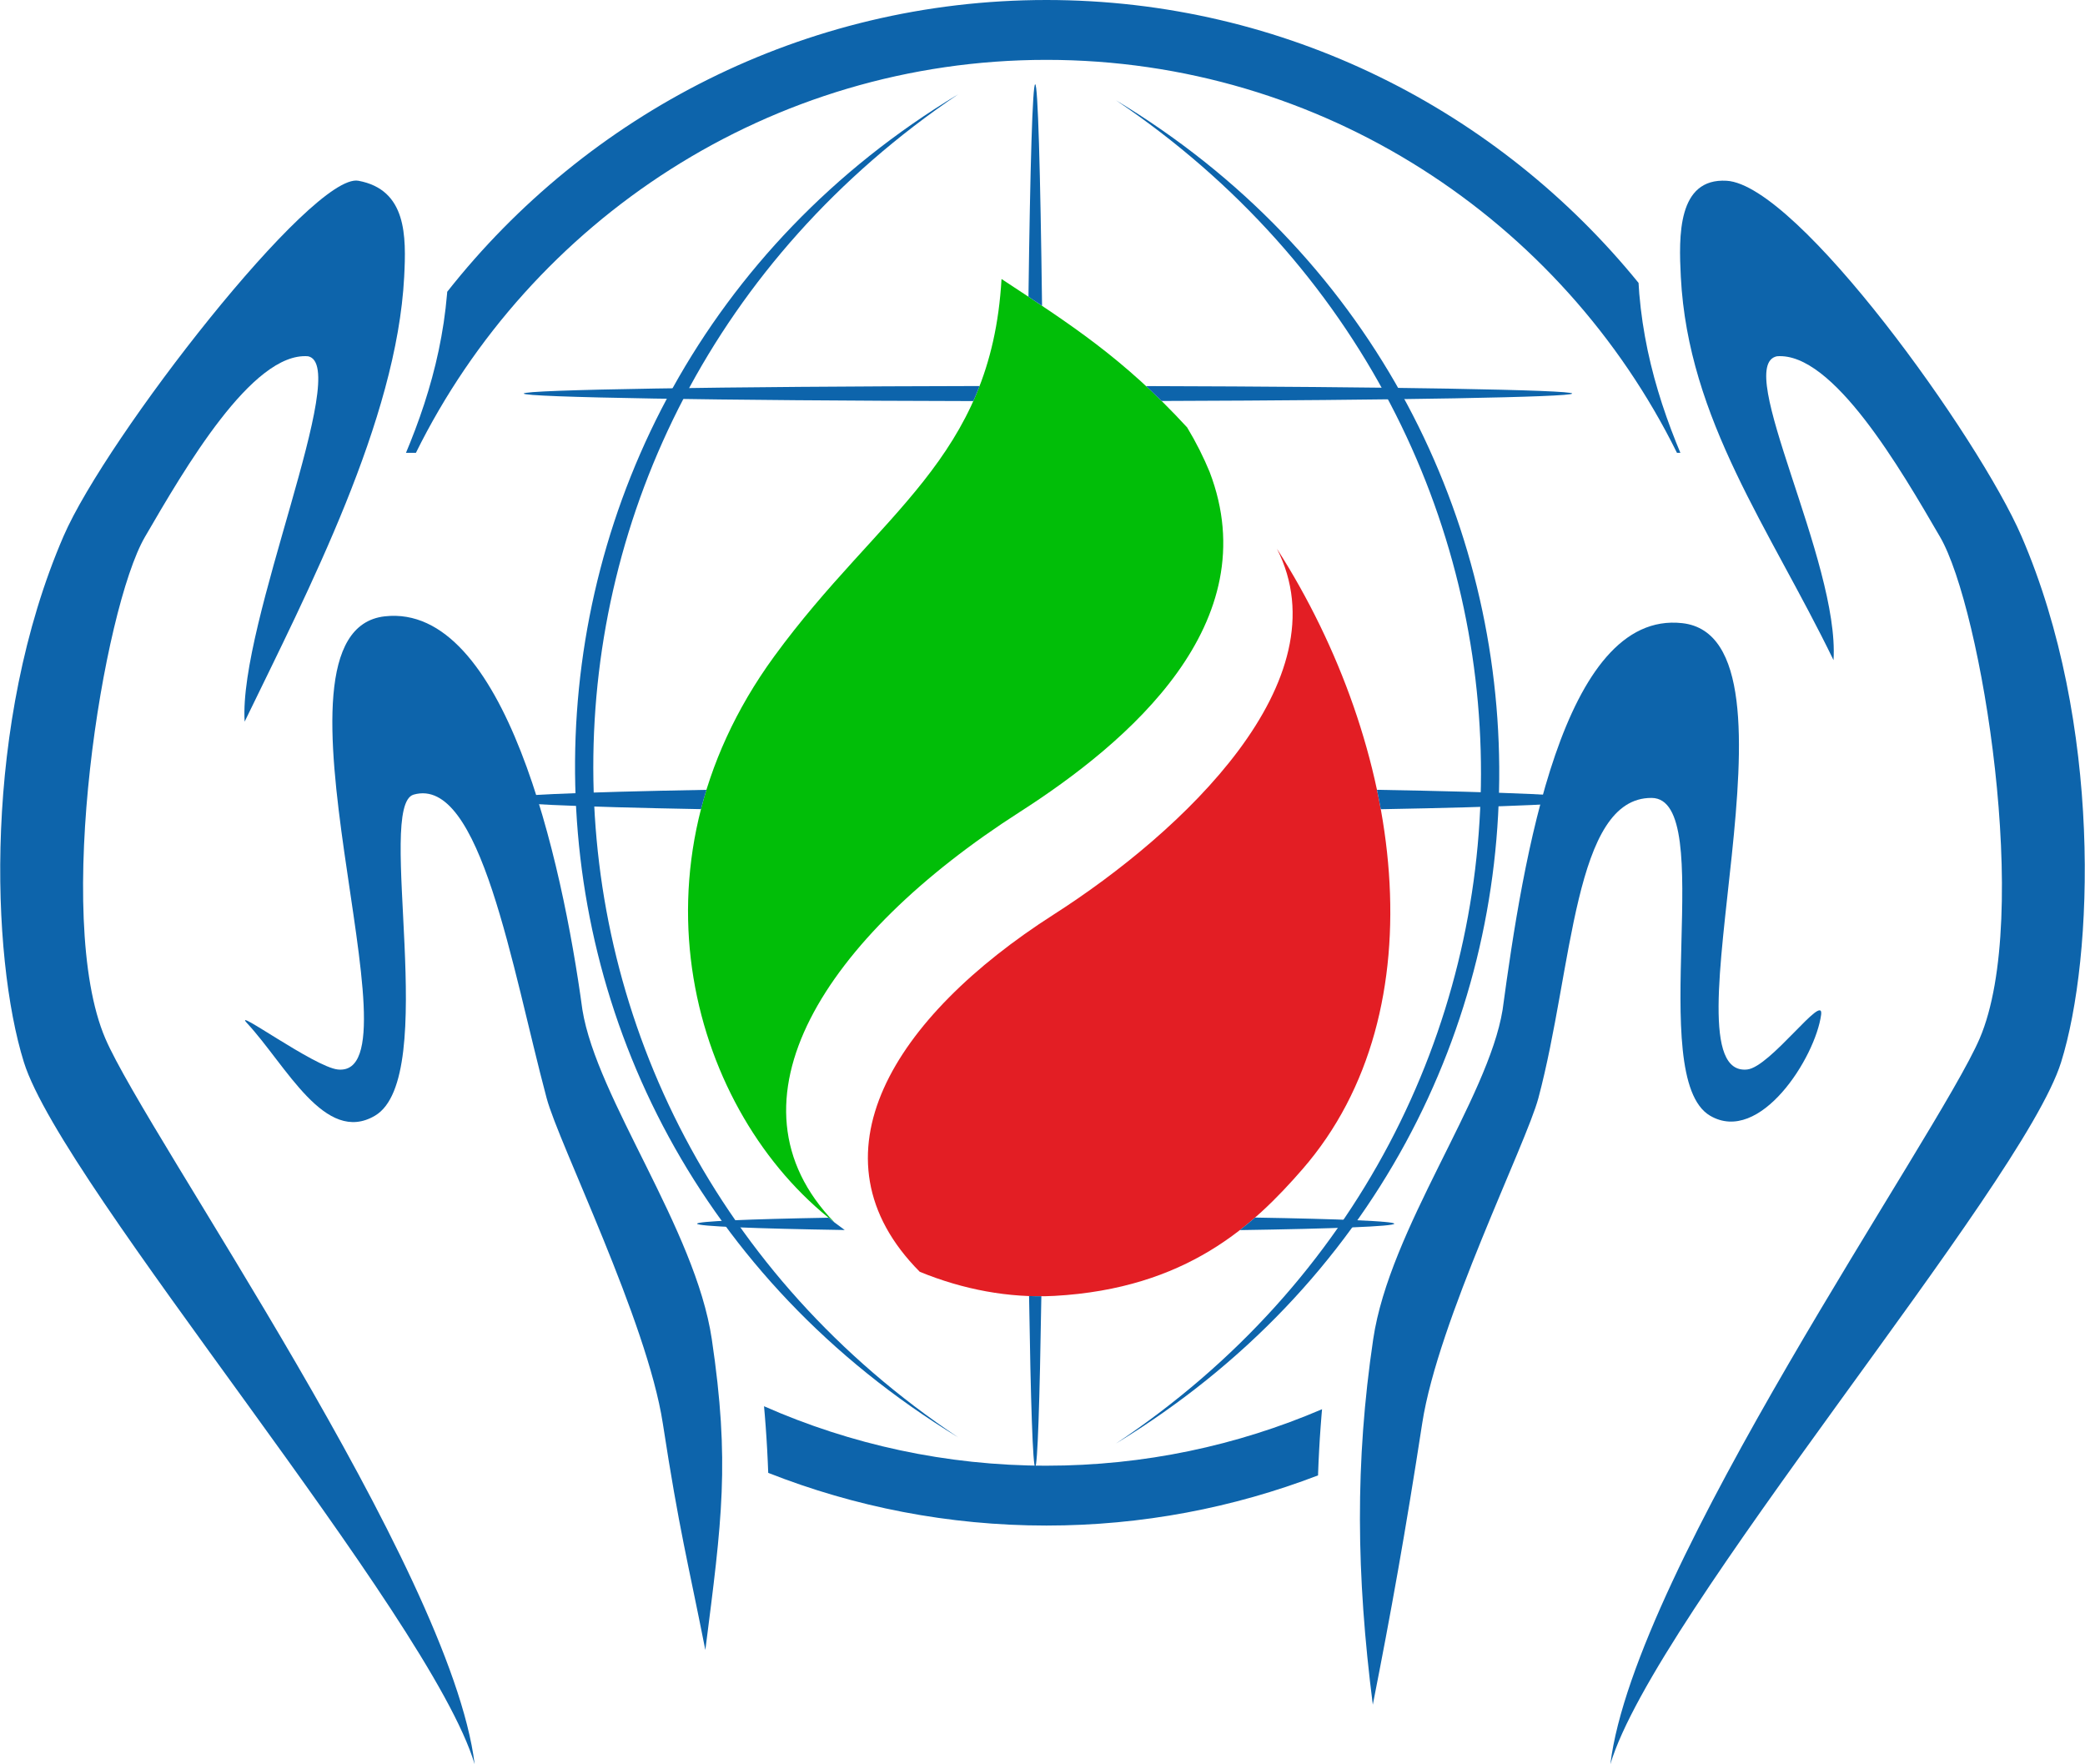
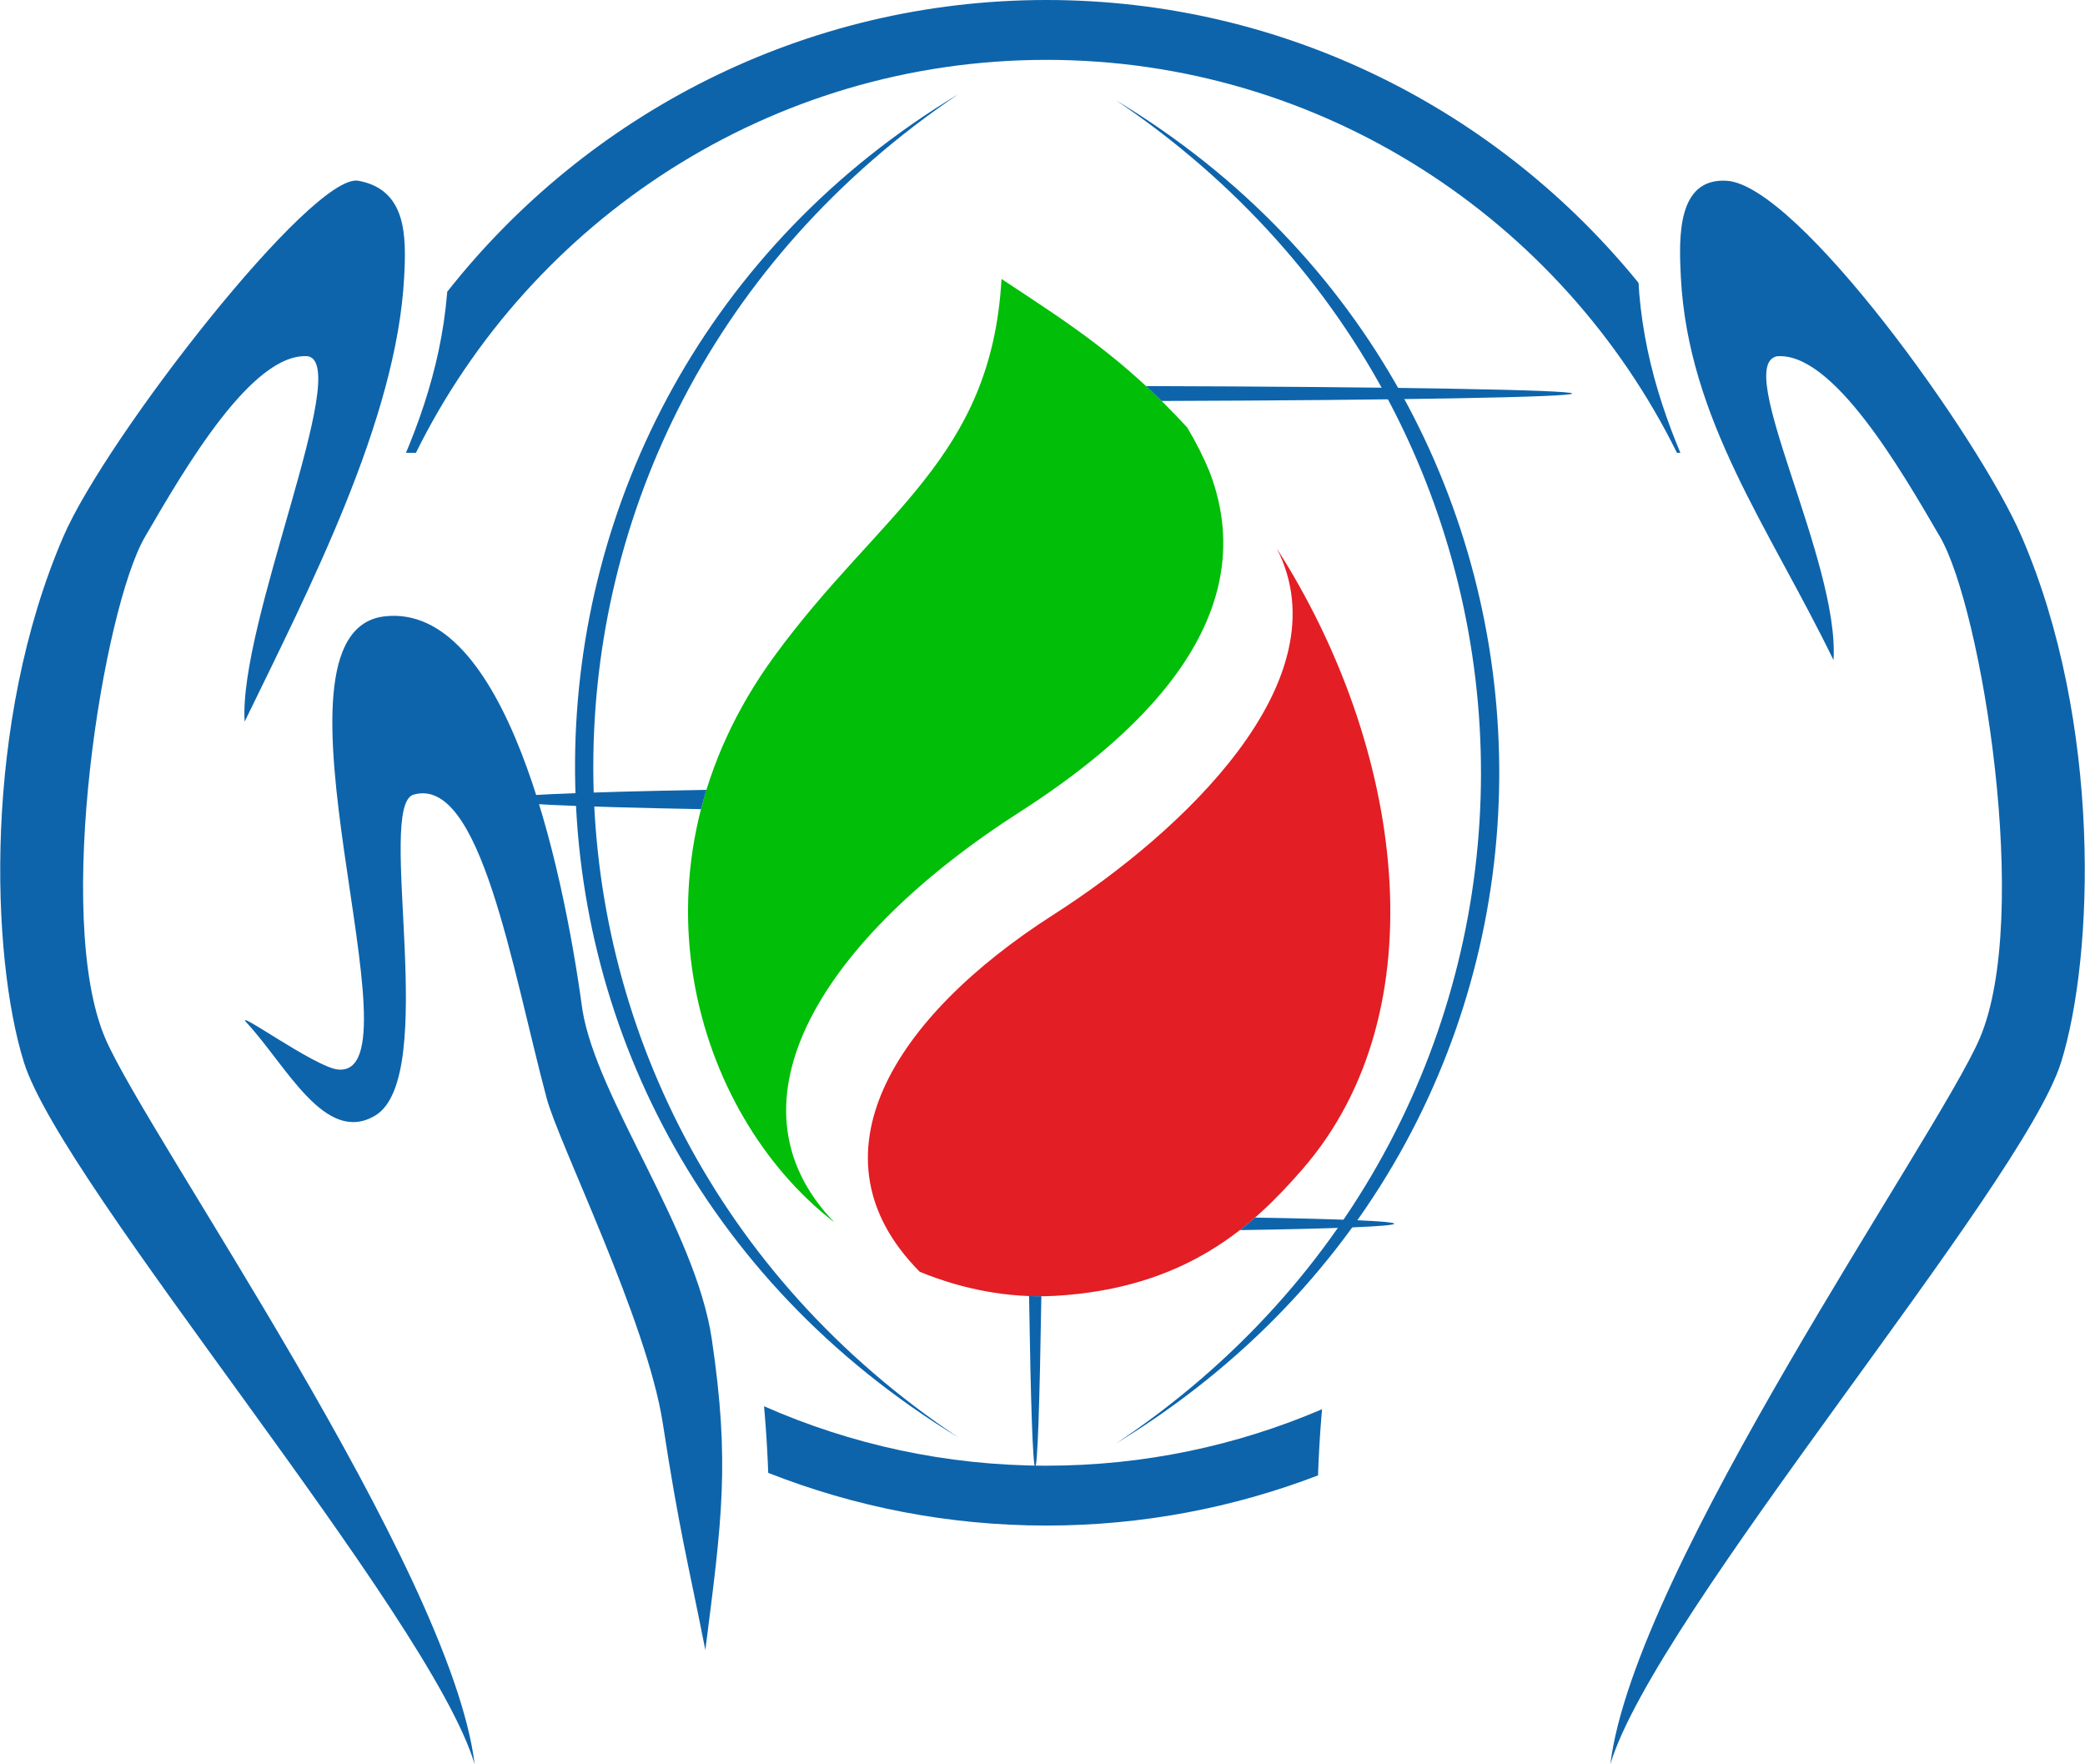
<svg xmlns="http://www.w3.org/2000/svg" xml:space="preserve" width="1891px" height="1600px" version="1.1" style="shape-rendering:geometricPrecision; text-rendering:geometricPrecision; image-rendering:optimizeQuality; fill-rule:evenodd; clip-rule:evenodd" viewBox="0 0 1862.55 1576.27">
  <defs>
    <style type="text/css"> .fil2 {fill:none} .fil1 {fill:#E31E24} .fil3 {fill:#0D64AB} .fil0 {fill:#01BE08} </style>
  </defs>
  <g id="Layer_x0020_1">
    <g id="_2319304456464">
      <path class="fil0" d="M745.35 1092.14c-126.08,-97.26 -191.73,-316.55 -53.88,-505.58 94.29,-129.31 194,-176.09 203.19,-337.29 61.82,40.72 108.68,70.54 165.83,132.58 8.2,13.61 14.76,26.82 20.09,39.73 51.85,135.25 -72.06,241.36 -169.83,304.02 -174.01,111.53 -269.43,259.09 -165.4,366.54z" />
      <path class="fil1" d="M941.84 1157.82c-40.67,2.09 -81.66,-5.71 -120.24,-21.53 -102.16,-102.88 -23.48,-227.64 119.58,-319.15 114.56,-73.28 259.6,-208.93 199.55,-326.89 112.59,175.82 146.66,412.12 22.72,554.51 -43.75,50.25 -103.68,106.55 -221.61,113.06z" />
      <line class="fil2" x1="873.99" y1="347.62" x2="374.22" y2="347.62" />
      <line class="fil2" x1="1474.23" y1="347.62" x2="1026.64" y2="347.62" />
      <path class="fil3" d="M930.25 1158.13c-1.48,94.86 -3.41,152.47 -5.51,152.47 -2.1,0 -4,-57.67 -5.47,-152.64 3.66,0.13 7.32,0.19 10.98,0.17z" />
      <path class="fil3" d="M932.93 822.51c0,0.01 0,0.01 0,0.01 -0.03,0.02 -0.06,0.04 -0.09,0.06 0.04,-0.02 0.06,-0.05 0.09,-0.07z" />
-       <path class="fil3" d="M918.73 265.13c1.53,-116.89 3.65,-189.83 6.01,-189.83 2.42,0 4.61,76.32 6.14,197.92 -3.99,-2.68 -8.05,-5.37 -12.15,-8.09z" />
      <path class="fil3" d="M631.04 705.68c-114.04,2.02 -187.55,5.14 -187.55,8.66 0,3.46 71.42,6.57 182.65,8.6 1.48,-5.75 3.12,-11.5 4.9,-17.26z" />
-       <path class="fil3" d="M1233.52 723c112.99,-2.02 185.71,-5.17 185.71,-8.66 0,-3.54 -74.18,-6.67 -189.12,-8.68 1.23,5.78 2.36,11.56 3.41,17.34z" />
      <path class="fil3" d="M856.06 84.17c-449.81,270.62 -463.39,917.74 0,1200.13 -433.4,-288.72 -436.34,-905.99 0,-1200.13z" />
-       <path class="fil3" d="M875.06 344.9c-229.26,0.44 -407.27,3.27 -407.27,6.71 0,3.41 175.13,6.26 401.68,6.74 1.57,-3.52 3.07,-7.1 4.52,-10.73 0.31,-0.78 0.62,-1.56 0.93,-2.34 0.04,-0.13 0.09,-0.25 0.14,-0.38z" />
      <path class="fil3" d="M1037.69 358.25c209.42,-0.68 366.84,-3.4 366.84,-6.64 0,-3.3 -164.43,-6.06 -380.74,-6.65 0.95,0.87 1.9,1.76 2.85,2.66 3.66,3.43 7.34,6.97 11.05,10.63z" />
      <path class="fil3" d="M996.91 89.6c449.82,270.62 463.4,917.74 0,1200.13 433.41,-288.72 436.35,-905.99 0,-1200.13z" />
      <path class="fil3" d="M934.8 0c213.14,0 403.92,98.73 529.05,252.76l0.65 9.74 1.31 12.97 1.7 12.76 2.08 12.56 2.42 12.39 2.78 12.21 3.08 12.03 3.39 11.84 3.64 11.68 3.92 11.54 4.15 11.39 4.37 11.24 3.87 9.45 -3.05 0c-102.64,-207.67 -316.74,-351.08 -563.36,-351.08 -246.61,0 -460.73,143.4 -563.37,351.08l-8.89 0 3.87 -9.45 4.37 -11.24 4.15 -11.39 3.92 -11.54 3.64 -11.68 3.38 -11.84 3.09 -12.03 2.77 -12.21 2.42 -12.39 2.09 -12.56 1.69 -12.76 1.32 -12.97 0.12 -1.8c124.97,-158.59 318.65,-260.7 535.43,-260.7z" />
      <path class="fil3" d="M1177.47 1318.2c-75.46,28.91 -157.25,44.82 -242.67,44.82 -87.65,0 -171.51,-16.71 -248.59,-47.08l-0.41 -10.02 -0.51 -10.33 -0.61 -10.36 -0.71 -10.37 -0.8 -10.36 -0.71 -8.09c77.3,34.12 162.66,53.13 252.34,53.13 87.33,0 170.57,-18.01 246.25,-50.46l-0.47 5.42 -0.8 10.36 -0.72 10.37 -0.6 10.36 -0.52 10.33 -0.41 10.32 -0.06 1.96z" />
-       <path class="fil3" d="M1626.98 906.61c2.75,-20.63 -45.28,46.69 -66,48.93 -79.09,8.53 61.57,-385.46 -58.09,-398.78 -106.96,-11.9 -142.33,211.09 -160.5,345.36 -12.88,79.67 -100.98,195.65 -115.63,294.37 -16.33,110.08 -15.17,210.49 -0.35,326.56 15.96,-80.76 29.21,-154.34 44.15,-251.43 14.06,-91.4 92.91,-249.74 103.79,-290.53 30.98,-116.2 31.49,-268.52 101.14,-268.18 59.92,0.29 -6.22,249.44 52.22,283.9 44.63,26.33 94.2,-52.21 99.27,-90.2z" />
      <path class="fil3" d="M1438.65 1576.27c39.73,-133.27 368.05,-516 402.76,-627.25 29.5,-94.56 36.7,-303.26 -35.44,-470.01 -38.12,-88.11 -199.85,-313.82 -263.45,-317.51 -43.93,-2.54 -42.78,49.37 -40.9,85.89 6.62,127.95 79.49,224.96 136.43,342.41 5.59,-88.13 -90.04,-263.37 -50.53,-271.49 49.87,-3.93 110.41,100.66 145.73,161.41 37.08,63.76 81.96,339.68 35.37,448.19 -37.23,86.71 -308.48,472.85 -329.97,648.36z" />
      <path class="fil3" d="M220.51 914.13c-14.16,-15.27 60.34,39.17 81.06,41.41 79.09,8.53 -77.57,-391.57 42.09,-404.88 106.96,-11.91 158.32,217.19 176.5,351.46 12.88,79.67 100.98,195.65 115.63,294.37 16.33,110.08 9.06,161.64 -5.77,277.71 -15.96,-80.77 -23.08,-105.49 -38.02,-202.58 -14.06,-91.4 -92.92,-249.74 -103.8,-290.53 -30.98,-116.2 -59,-288.3 -118.85,-271.13 -34.09,9.78 23.93,252.38 -34.5,286.85 -44.63,26.33 -79.14,-44.69 -114.34,-82.68z" />
      <path class="fil3" d="M423.91 1576.27c-39.74,-133.27 -368.05,-516 -402.77,-627.25 -29.51,-94.56 -36.7,-303.26 35.45,-470.01 38.12,-88.11 222.45,-325.1 263.44,-317.51 43.26,8.02 42.79,49.37 40.9,85.89 -6.62,127.95 -85.6,279.92 -142.54,397.37 -5.6,-88.13 96.15,-318.33 56.65,-326.45 -49.88,-3.93 -110.42,100.66 -145.74,161.41 -37.08,63.76 -81.95,339.68 -35.37,448.19 37.24,86.71 308.48,472.85 329.98,648.36z" />
-       <path class="fil3" d="M740.08 1087.97c-71.48,1.26 -117.42,3.19 -117.42,5.36 0,2.32 52.2,4.39 131.92,5.64 -3.51,-2.51 -6.64,-4.83 -9.23,-6.83 -1.77,-1.37 -3.52,-2.76 -5.27,-4.17z" />
      <path class="fil3" d="M1107.58 1099.05c83.13,-1.24 138,-3.34 138,-5.72 0,-2.24 -48.94,-4.23 -124.38,-5.49 -4.37,3.8 -8.9,7.55 -13.62,11.21z" />
    </g>
  </g>
</svg>